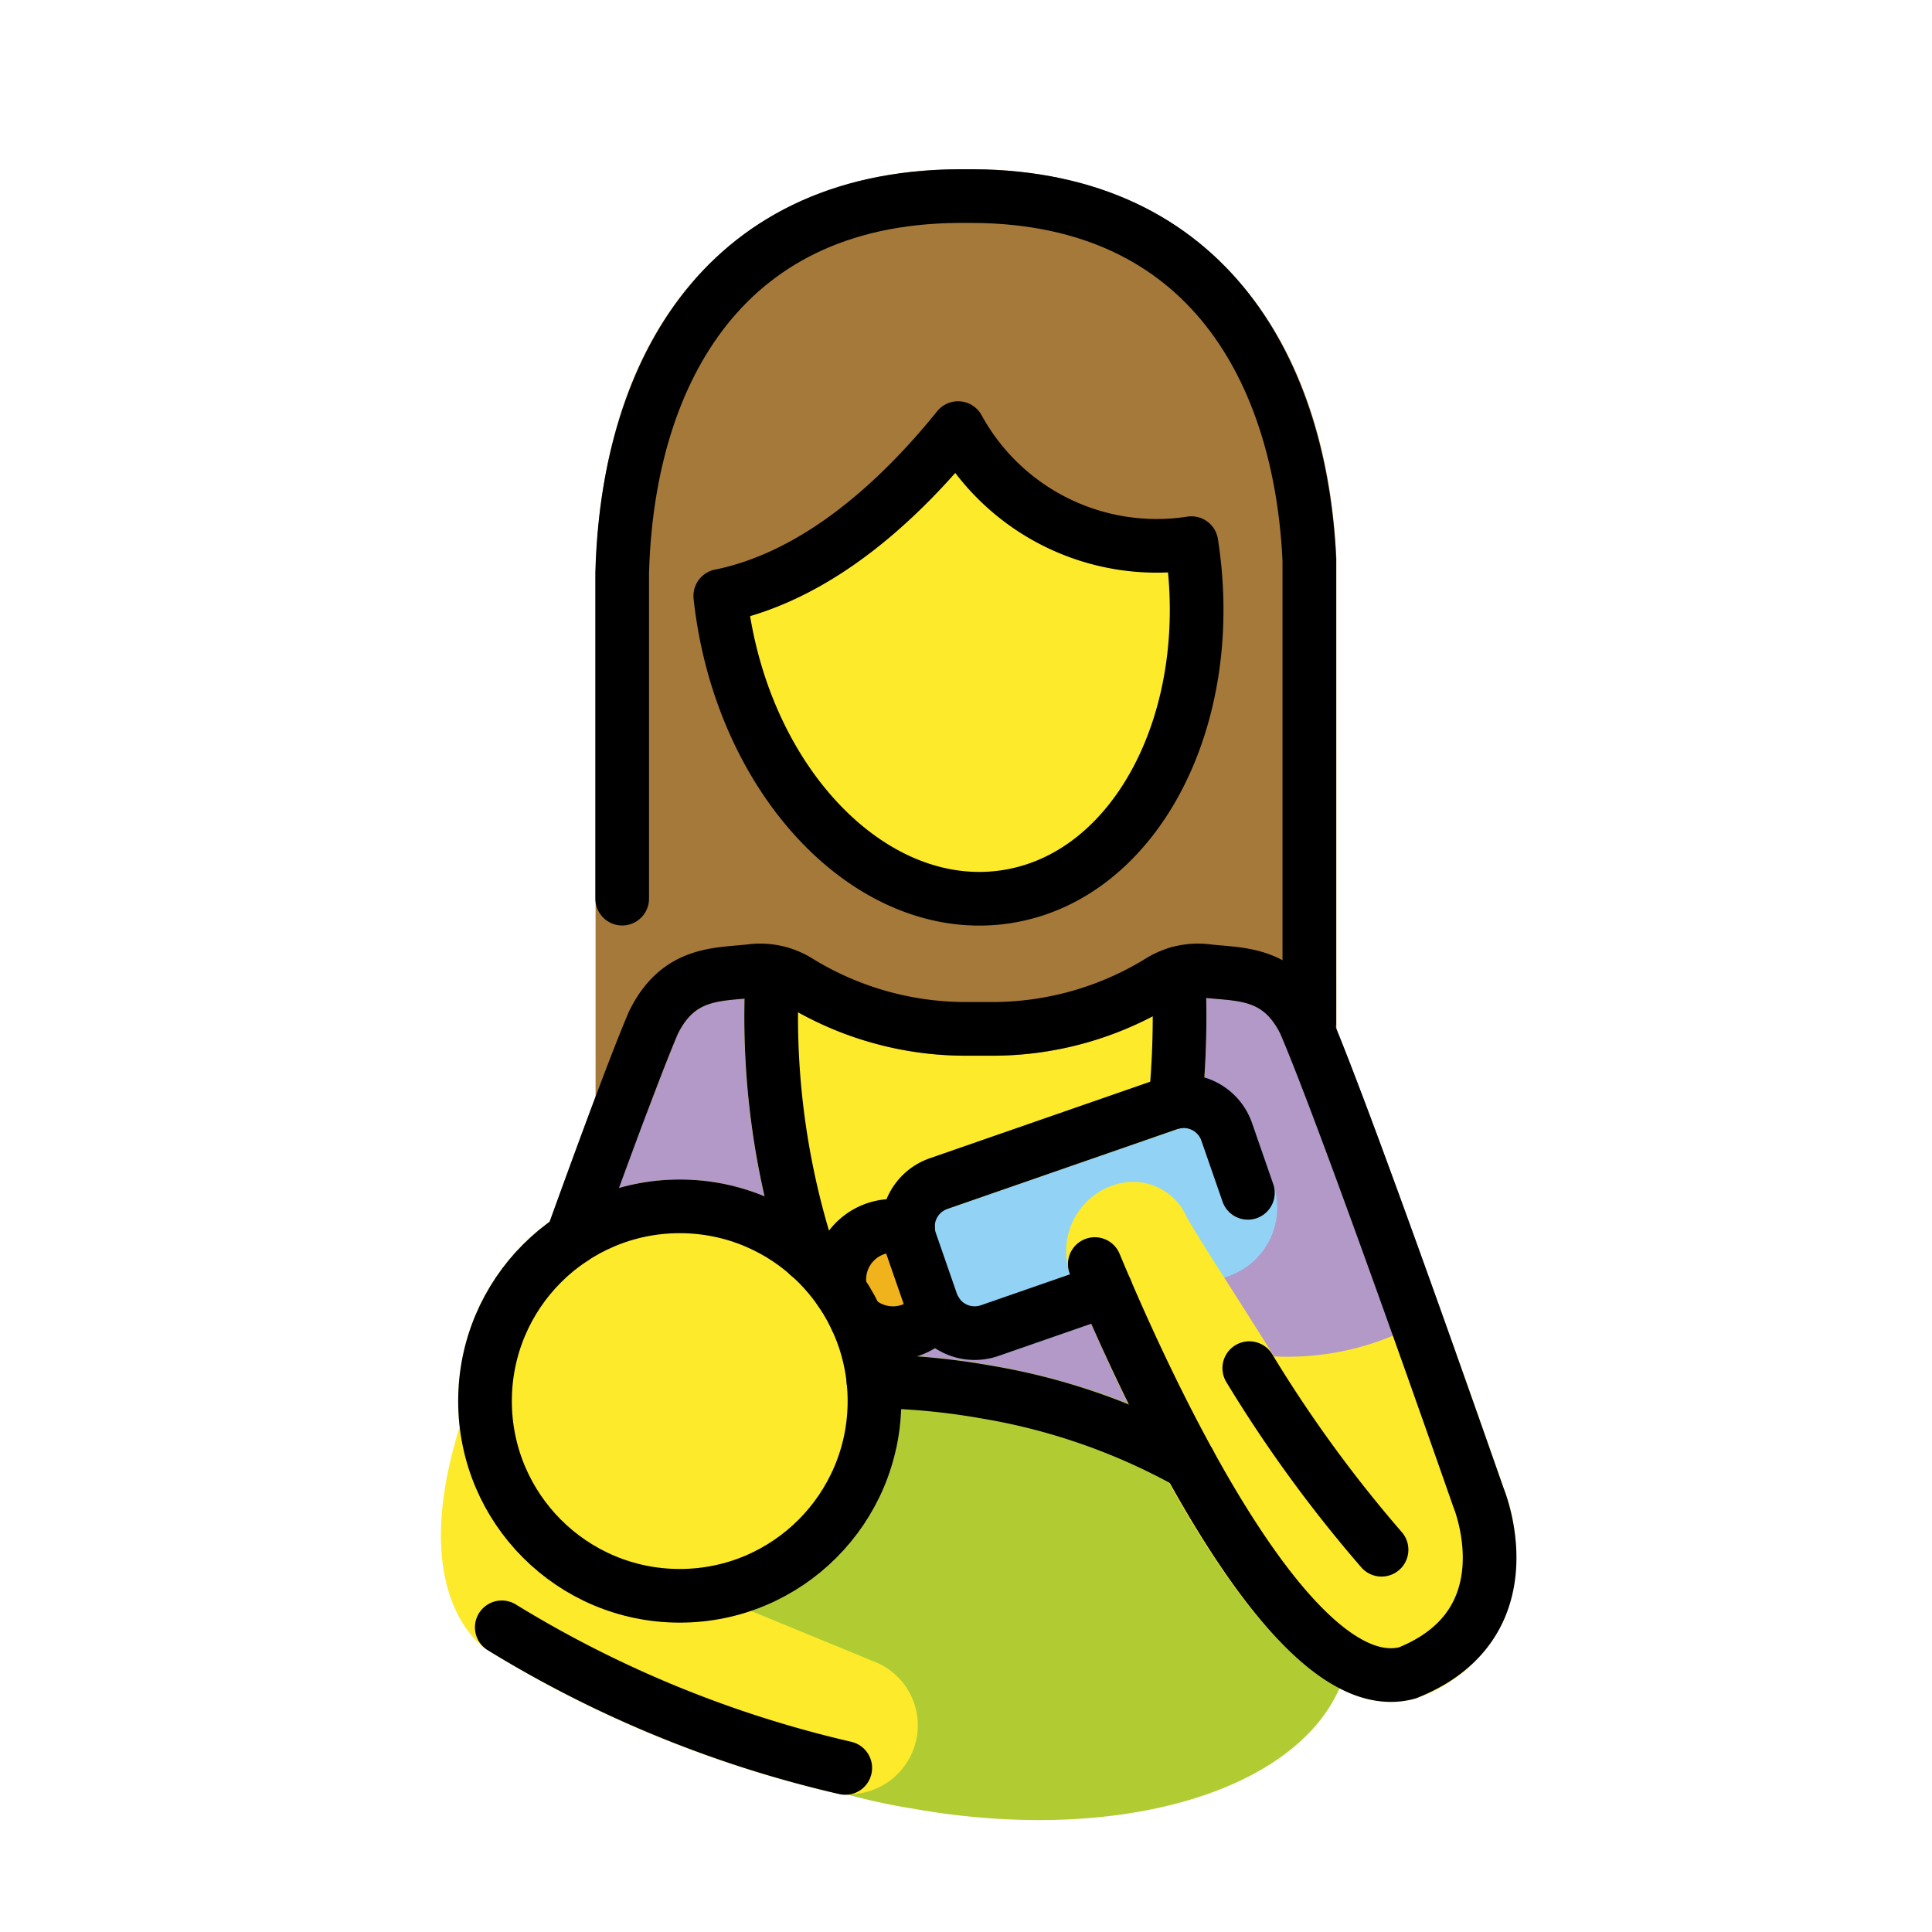
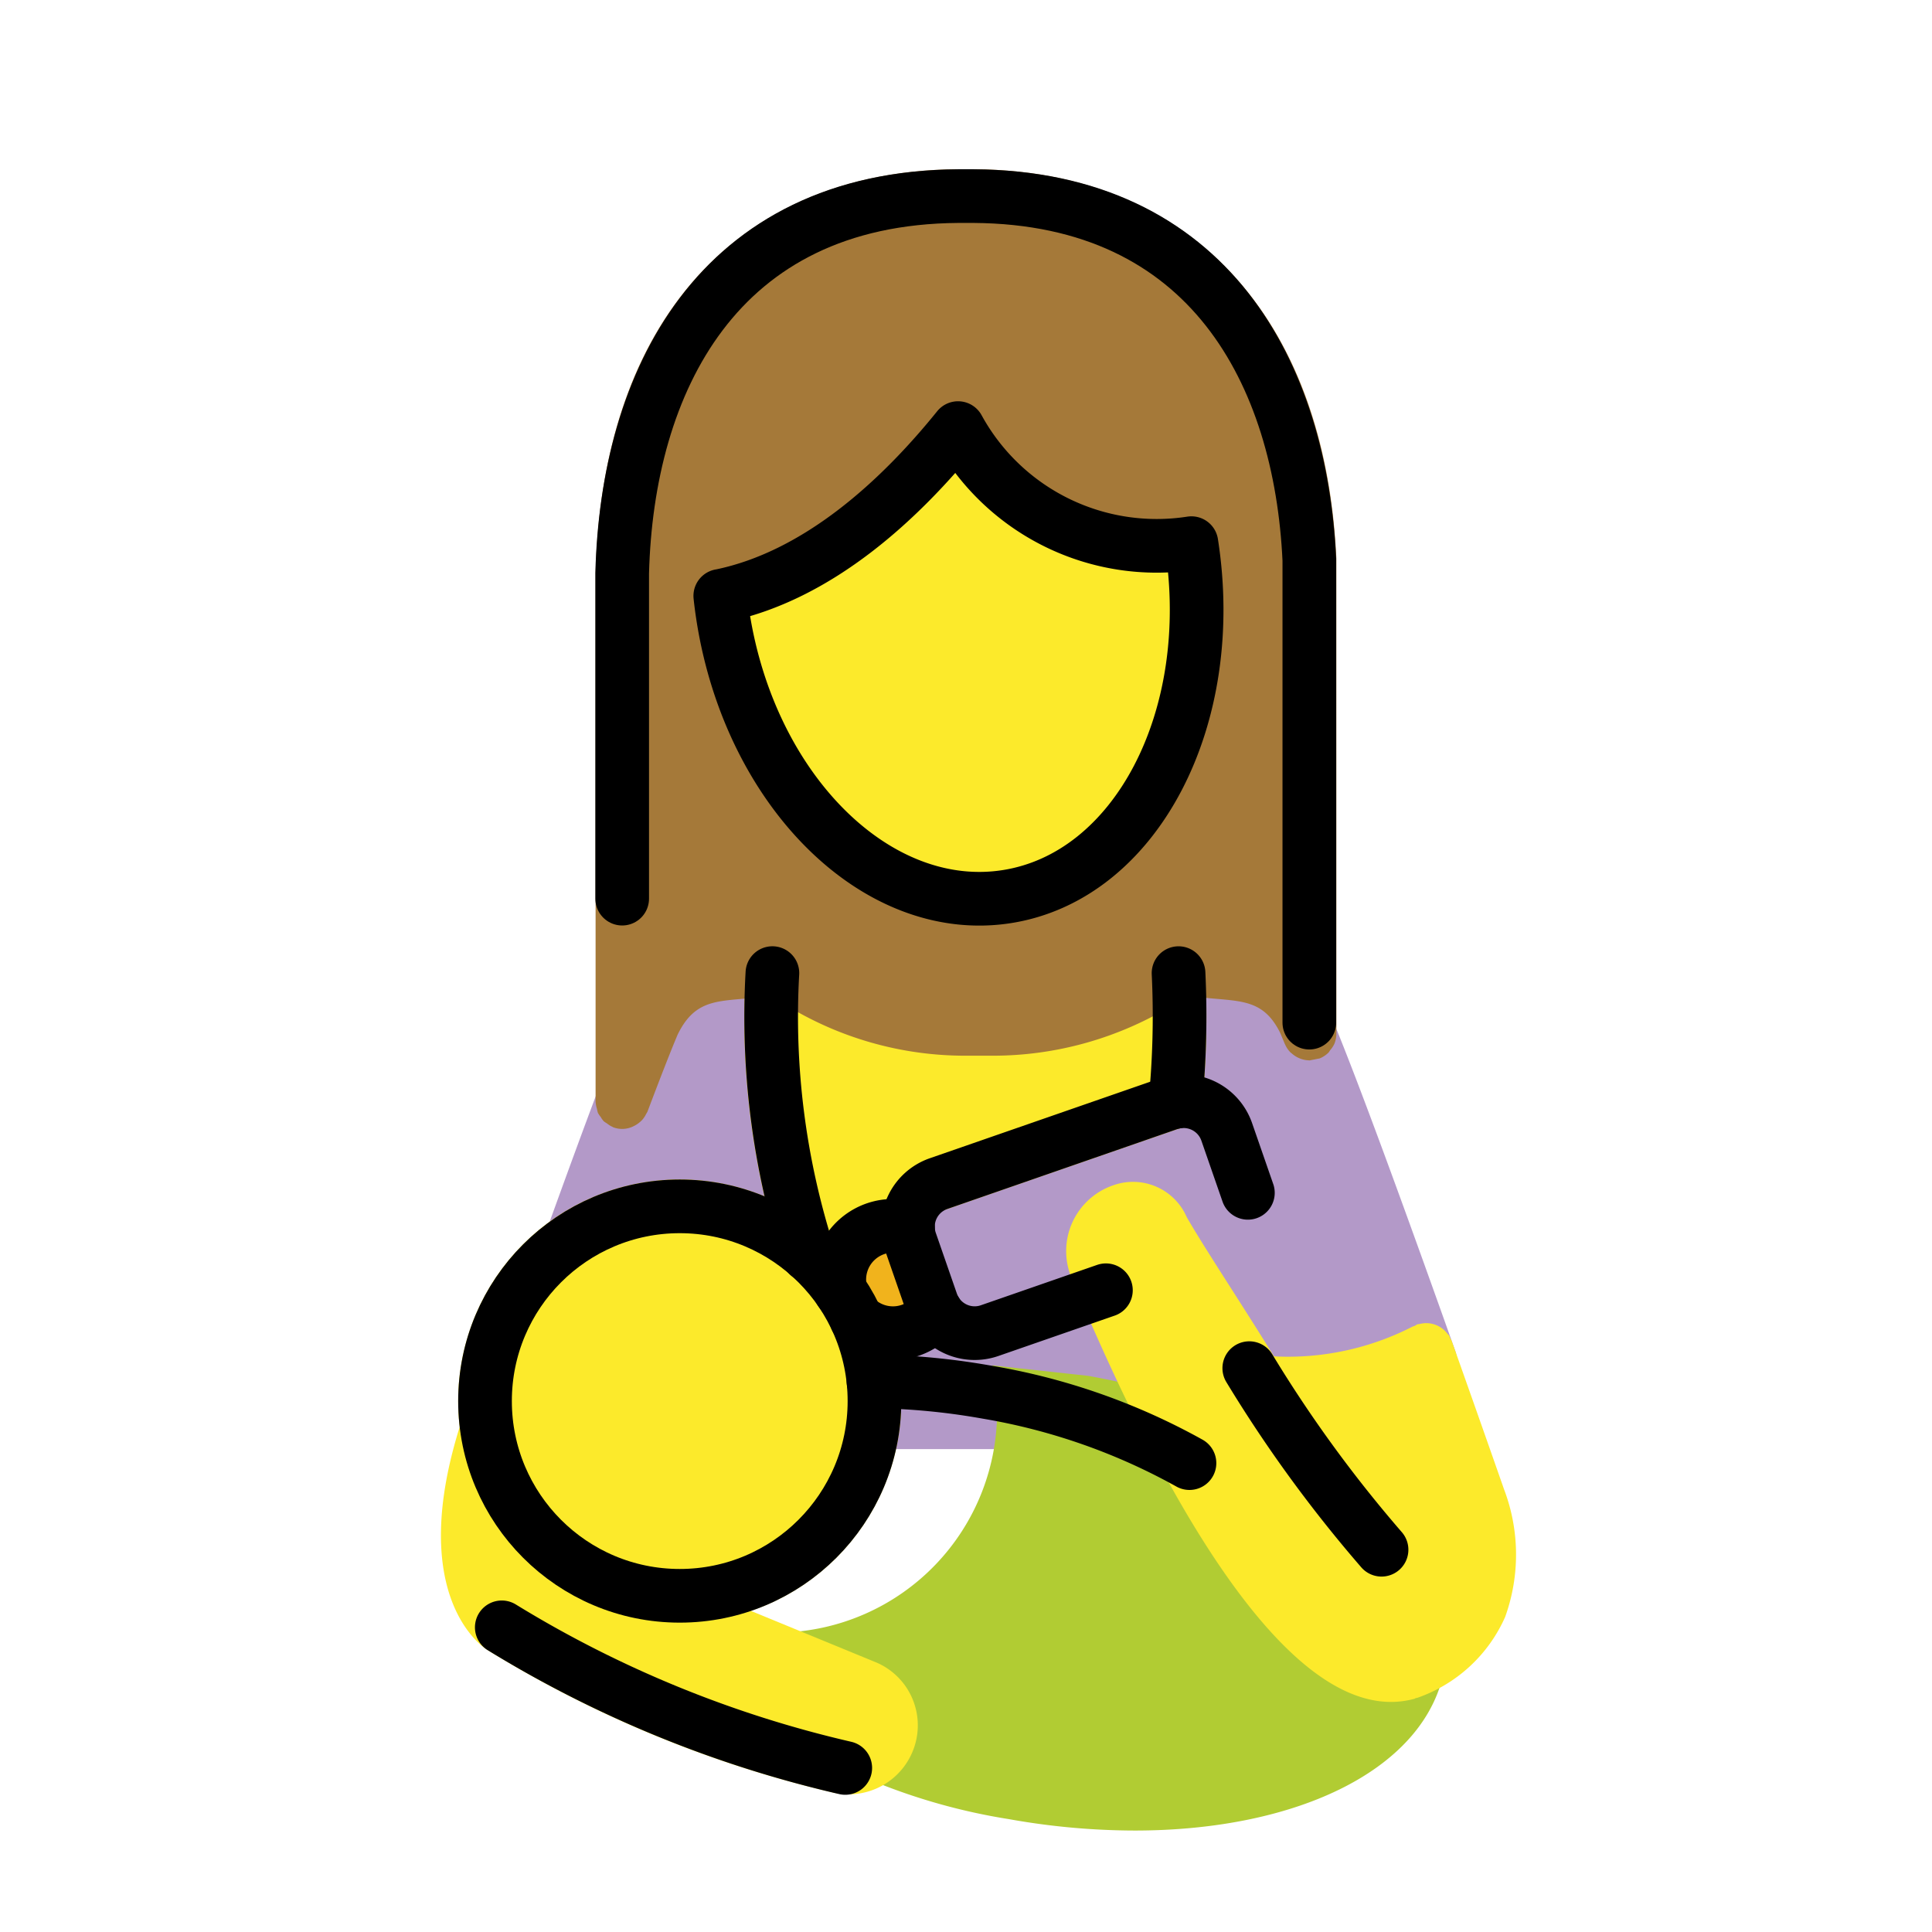
<svg xmlns="http://www.w3.org/2000/svg" width="800" height="800" viewBox="0 0 72 72">
  <path fill="#B399C8" d="M41.009 54.004H28.746a.997.997 0 0 1-.676-.264l-7.43-6.834a1 1 0 0 1-.264-1.076c1.477-4.095 2.504-6.824 3.054-8.111a4.274 4.274 0 0 1 4.018-2.485c.156-.013.31-.026.46-.045a3.71 3.71 0 0 1 2.354.524a10.728 10.728 0 0 0 5.717 1.63h.996a11.183 11.183 0 0 0 5.738-1.631a3.712 3.712 0 0 1 2.354-.523c.15.019.305.032.46.045c1.7-.06 3.27.899 3.996 2.437c1.014 2.368 3.12 8.196 4.712 12.678a1 1 0 0 1-.757 1.317l-12.283 2.32a.985.985 0 0 1-.186.018" />
-   <path fill="#B1CC33" d="M36.978 50.884a27.035 27.035 0 0 0-3.568-.39a8.242 8.242 0 0 1-12.424 8.71a9.393 9.393 0 0 0 3.245 4.136a22.645 22.645 0 0 0 9.801 4.064c1.547.279 3.115.421 4.686.425c6.14 0 10.884-2.328 11.549-6.053c.825-4.633-5.013-9.417-13.29-10.893" />
-   <path fill="#92D3F5" d="M36.323 50.684a2.701 2.701 0 0 1-2.55-1.812l-.79-2.275a2.7 2.7 0 0 1 1.663-3.431l8.583-2.98a2.697 2.697 0 0 1 3.43 1.662l.79 2.277a2.698 2.698 0 0 1-1.662 3.43l-8.583 2.98c-.283.099-.58.149-.88.149" />
+   <path fill="#B1CC33" d="M36.978 50.884a8.242 8.242 0 0 1-12.424 8.71a9.393 9.393 0 0 0 3.245 4.136a22.645 22.645 0 0 0 9.801 4.064c1.547.279 3.115.421 4.686.425c6.14 0 10.884-2.328 11.549-6.053c.825-4.633-5.013-9.417-13.29-10.893" />
  <circle cx="33.278" cy="47.683" r="2" fill="#F1B31C" />
  <g fill="#FCEA2B">
    <path d="M25.332 60.47a8.257 8.257 0 1 1 8.257-8.256a8.266 8.266 0 0 1-8.257 8.257M56.04 55.47s-.843-2.414-1.943-5.508a.95.95 0 0 0-.053-.088a.931.931 0 0 0-.036-.099c-.018-.029-.047-.045-.067-.072a.969.969 0 0 0-.453-.333a.966.966 0 0 0-.573-.03a.95.95 0 0 0-.095.014a.922.922 0 0 0-.089.054a.95.95 0 0 0-.098.035a10.171 10.171 0 0 1-5.156 1.105c-1.247-2.023-2.547-3.968-3.25-5.187a2.182 2.182 0 0 0-2.727-1.193a2.592 2.592 0 0 0-1.567 3.456c3.069 7.354 7.545 15.802 11.905 15.802c.295 0 .59-.04.874-.117c.018-.005.031-.019.05-.025c.02-.007.04-.004.06-.012a5.582 5.582 0 0 0 3.27-3.012a6.849 6.849 0 0 0-.053-4.79" />
    <path d="m32.612 61.937l-8.995-3.7c-.018-.007-.038-.004-.056-.01c-.013-.005-.023-.016-.036-.02a6.273 6.273 0 0 1-4.385-5.086a.931.931 0 0 0-.042-.119a.991.991 0 0 0-.079-.222a.98.98 0 0 0-.123-.158a.681.681 0 0 0-.347-.259a.903.903 0 0 0-.088-.05c-.006-.002-.013 0-.02-.002a.957.957 0 0 0-.238-.027a.998.998 0 0 0-.164-.008c-.011.002-.021-.003-.032-.001a.936.936 0 0 0-.148.053a.997.997 0 0 0-.187.067a2.523 2.523 0 0 0-.293.244c-.045.062-.084.13-.114.201a.948.948 0 0 0-.065.115l-.014.05l-.003.01c-2.025 6.291.658 8.263.95 8.454a43.29 43.29 0 0 0 12.85 5.318a2.578 2.578 0 0 0 3.098-1.706a2.549 2.549 0 0 0-1.469-3.145m-5.769-39.729c.027.255.061.51.101.767c1.02 6.52 5.755 11.194 10.576 10.44s7.9-6.652 6.88-13.172a8.44 8.44 0 0 1-8.696-4.288c-2.131 2.642-5.194 5.506-8.852 6.253m8.45 22.848l8.581-2.979a.711.711 0 0 1 .107-.028c.027-.005.048-.023.074-.03a1.13 1.13 0 0 0 .342-.166a.976.976 0 0 0 .15-.148a.962.962 0 0 0 .098-.128a.973.973 0 0 0 .08-.184a.94.94 0 0 0 .049-.171c.003-.021.015-.038.017-.059c.16-1.647.2-3.303.12-4.956a.604.604 0 0 1-.037-.216a.896.896 0 0 0-.045-.086a1.106 1.106 0 0 0-.21-.326a.995.995 0 0 0-.132-.11a.985.985 0 0 0-.174-.103a1.125 1.125 0 0 0-.37-.085c-.031 0-.06-.015-.09-.013a.937.937 0 0 0-.102.027a.968.968 0 0 0-.113.008a3.801 3.801 0 0 0-.934.41a11.183 11.183 0 0 1-5.738 1.63h-.996a10.728 10.728 0 0 1-5.717-1.63a3.71 3.71 0 0 0-1.292-.49a.981.981 0 0 0-1.072.59c-.008.015-.012.032-.02.048a.942.942 0 0 0-.066.171c-.005.026.004.05.002.077a.872.872 0 0 0-.026.1a29.694 29.694 0 0 0 1.406 10.922z" />
  </g>
  <path fill="#A57939" d="M49.803 20.823c-.419-9.035-5.466-14.462-13.507-14.516h-.58c-8.228.055-13.283 5.673-13.52 15.055v19.71c0 .006.003.012.004.018a.977.977 0 0 0 .047.233c.008.05.02.1.035.149a.96.96 0 0 0 .105.155c.032.057.07.11.112.159c.039.03.08.057.122.082a.98.98 0 0 0 .207.129c.006.002.01.008.015.01a.945.945 0 0 0 .802-.054a.981.981 0 0 0 .2-.135a.97.97 0 0 0 .084-.078a.981.981 0 0 0 .146-.216c.014-.028.034-.052.046-.082c.003-.006.008-.011.01-.018c.5-1.324.885-2.307 1.125-2.872c.573-1.169 1.29-1.23 2.373-1.325c.178-.016.353-.03.523-.05a1.67 1.67 0 0 1 1.077.244a12.77 12.77 0 0 0 6.78 1.922h.953c2.402.007 4.758-.66 6.801-1.923c.321-.2.7-.287 1.076-.244c.171.02.346.035.524.05c1.084.095 1.8.157 2.35 1.274l.165.398l.004.004a1 1 0 0 0 .218.326c.008.008.02.011.028.019c.183.17.422.266.672.27l.004.002c.126-.026.253-.051.38-.075l.004-.003a.997.997 0 0 0 .324-.217a.903.903 0 0 0 .058-.085a.99.99 0 0 0 .156-.234c.05-.12.077-.25.077-.382l.001-.004zM37.52 33.413c-4.82.755-9.556-3.92-10.576-10.44a15.6 15.6 0 0 1-.101-.766h.009c3.658-.747 6.72-3.61 8.852-6.253a8.44 8.44 0 0 0 8.696 4.288c1.02 6.52-2.06 12.418-6.88 13.172" />
  <g fill="none" stroke="#000" stroke-linecap="round" stroke-linejoin="round" stroke-width="2">
    <path d="M26.843 22.207c.027.255.061.51.101.767c1.02 6.52 5.755 11.194 10.576 10.44s7.9-6.652 6.88-13.172a8.44 8.44 0 0 1-8.696-4.288c-2.131 2.642-5.194 5.506-8.852 6.253z" />
    <path d="M48.795 38.111V20.87c-.32-6.908-3.699-13.503-12.508-13.562h-.574c-9.018.06-12.346 6.971-12.526 14.055V33.49" />
    <path d="M43.805 41.066c.154-1.595.193-3.2.116-4.8m-15.136-.001a29.03 29.03 0 0 0 1.345 10.512" />
-     <path d="M21.315 46.17c1.233-3.416 2.414-6.607 3.035-8.059c.943-1.923 2.432-1.78 3.676-1.928a2.682 2.682 0 0 1 1.715.383A11.902 11.902 0 0 0 36 38.343h.975c2.21 0 4.378-.615 6.259-1.777a2.682 2.682 0 0 1 1.714-.383c1.245.148 2.733.005 3.677 1.928c1.65 3.86 6.47 17.689 6.47 17.689s1.965 4.68-2.62 6.533l-.025.01c-4.398 1.191-9.874-10.963-11.65-15.235" />
    <circle cx="25.332" cy="52.214" r="7.257" />
    <path d="M18.7 60.646a42.85 42.85 0 0 0 12.8 5.24m9.714-17.802l-4.338 1.506a1.7 1.7 0 0 1-2.158-1.046l-.79-2.276a1.7 1.7 0 0 1 1.046-2.157l8.583-2.98a1.7 1.7 0 0 1 2.158 1.046l.79 2.276M32.552 51.48c1.425.017 2.847.153 4.25.405a23.532 23.532 0 0 1 7.526 2.641m2.229-3.539a49.605 49.605 0 0 0 4.929 6.767" />
    <path d="M31.326 48.122a2.002 2.002 0 0 1 2.512-2.36m1.042 3.119a2 2 0 0 1-2.972.26" />
  </g>
</svg>